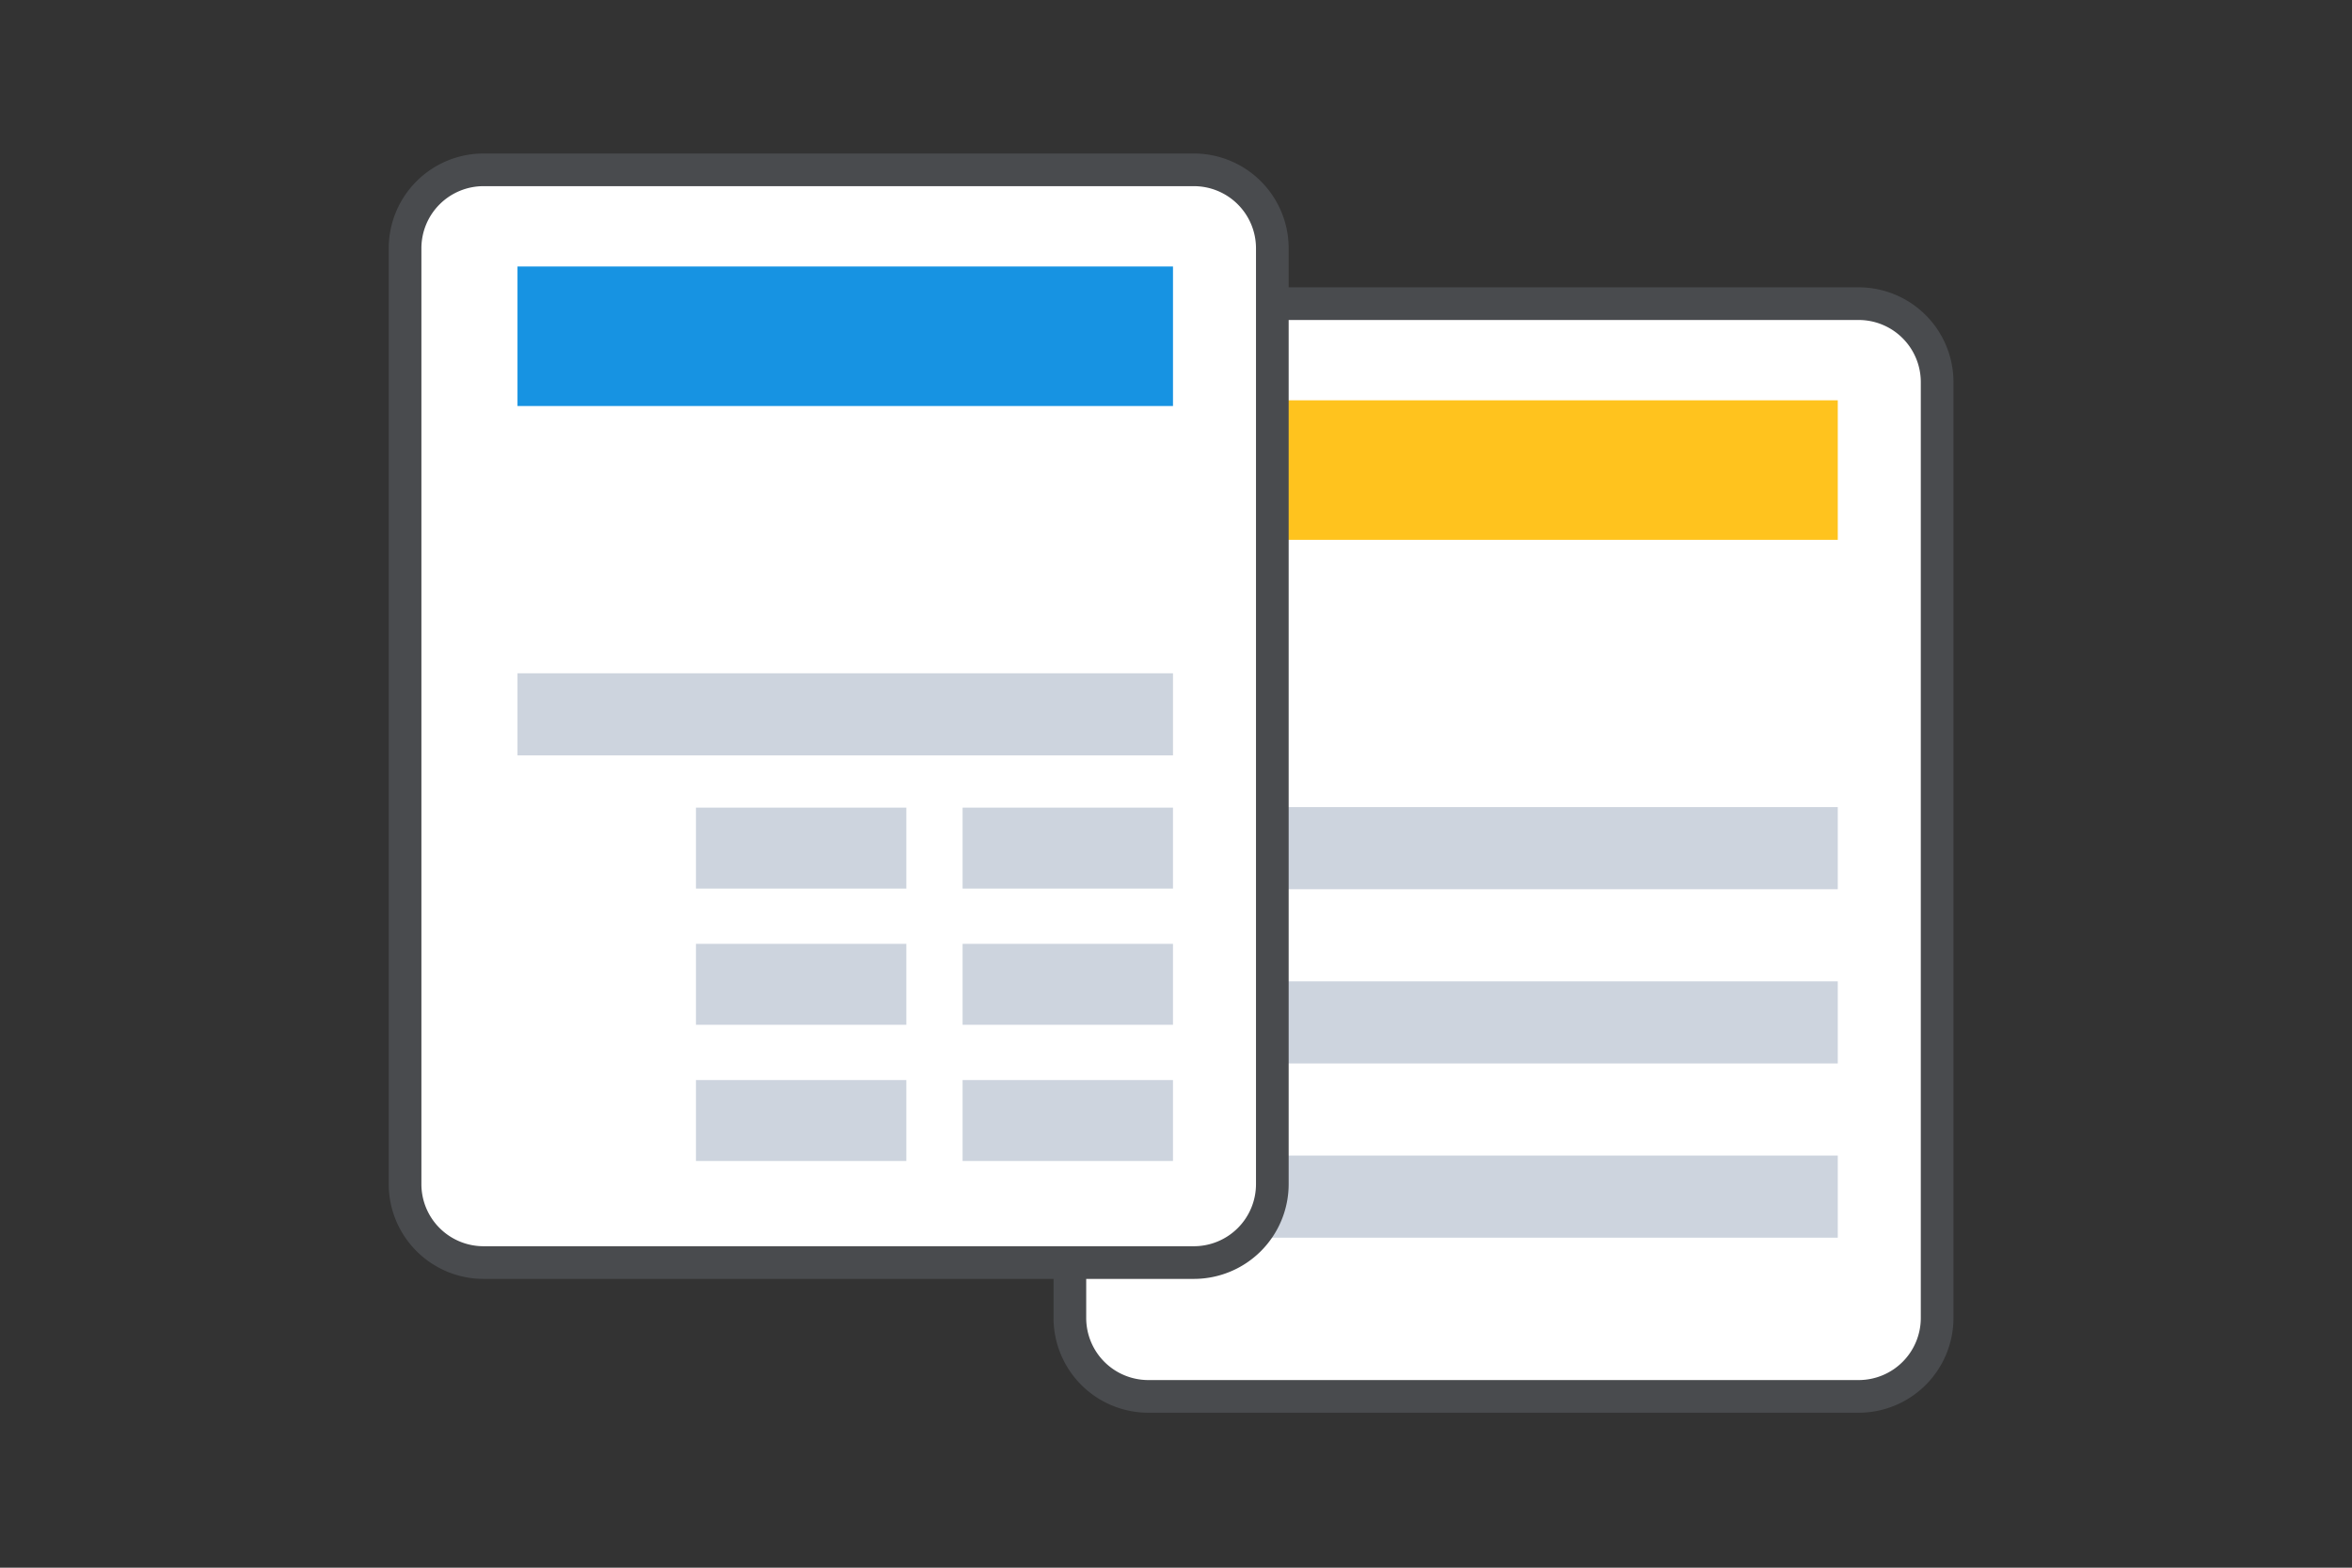
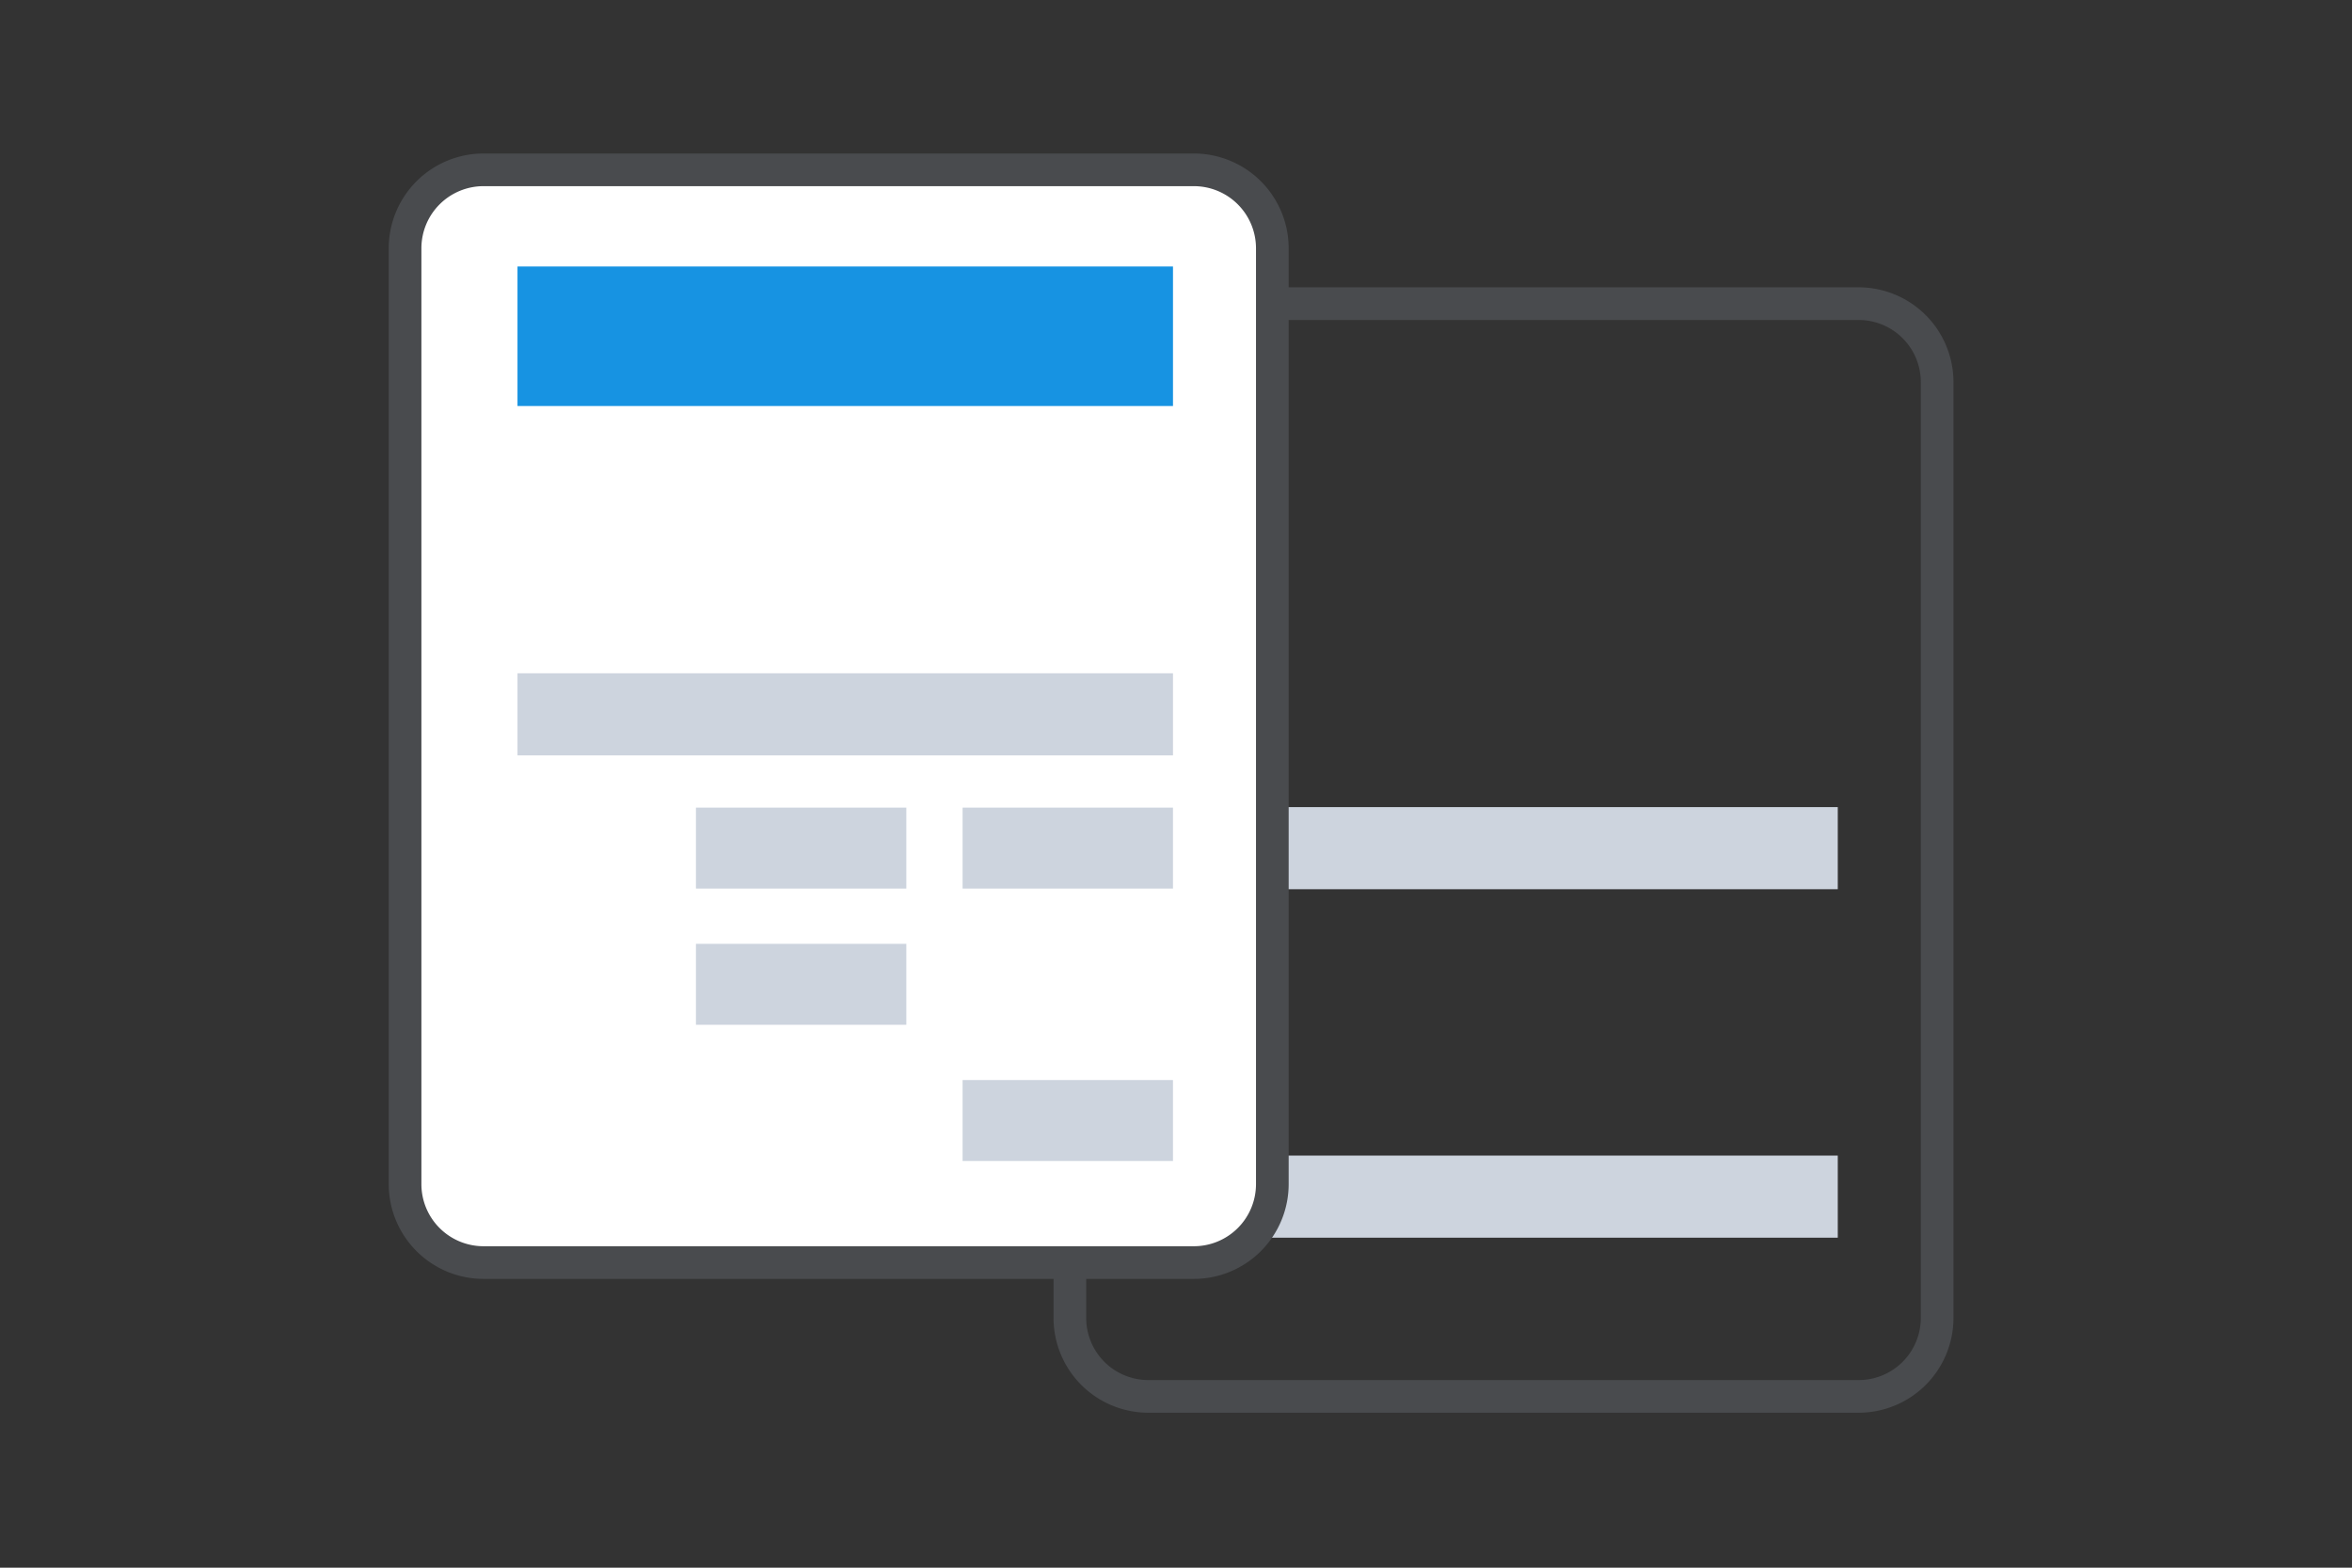
<svg xmlns="http://www.w3.org/2000/svg" width="180" height="120" viewBox="0 0 180 120">
  <rect x="0" y="0" width="180" height="120" fill="#333333" stroke="none" />
  <g transform="translate(8987 -3778)">
    <g transform="translate(0 -3.887)">
-       <rect width="66.372" height="83.644" rx="6" transform="translate(-8905.122 3805.131)" fill="#fff" />
      <path d="M6-1.25H60.372A7.258,7.258,0,0,1,67.622,6V77.644a7.258,7.258,0,0,1-7.25,7.25H6a7.258,7.258,0,0,1-7.25-7.25V6A7.258,7.258,0,0,1,6-1.25ZM60.372,82.394a4.755,4.755,0,0,0,4.75-4.75V6a4.755,4.755,0,0,0-4.75-4.75H6A4.755,4.755,0,0,0,1.25,6V77.644A4.755,4.755,0,0,0,6,82.394Z" transform="translate(-8905.122 3805.131)" fill="#494b4e" />
-       <rect width="50.166" height="10.68" transform="translate(-8896.52 3812.529)" fill="#ffc31e" />
      <rect width="50.166" height="6.285" transform="translate(-8896.52 3843.668)" fill="#cdd4de" />
-       <rect width="50.166" height="6.285" transform="translate(-8896.52 3857.005)" fill="#cdd4de" />
      <rect width="50.166" height="6.285" transform="translate(-8896.52 3870.342)" fill="#cdd4de" />
      <rect width="66.372" height="83.644" rx="6" transform="translate(-8956 3794.887)" fill="#fff" />
      <path d="M6-1.25H60.372A7.258,7.258,0,0,1,67.622,6V77.644a7.258,7.258,0,0,1-7.25,7.25H6a7.258,7.258,0,0,1-7.25-7.25V6A7.258,7.258,0,0,1,6-1.25ZM60.372,82.394a4.755,4.755,0,0,0,4.75-4.75V6a4.755,4.755,0,0,0-4.75-4.75H6A4.755,4.755,0,0,0,1.25,6V77.644A4.755,4.755,0,0,0,6,82.394Z" transform="translate(-8956 3794.887)" fill="#494b4e" />
      <rect width="50.166" height="10.68" transform="translate(-8947.396 3802.286)" fill="#1793e2" />
      <rect width="50.166" height="6.285" transform="translate(-8947.396 3833.424)" fill="#cdd4de" />
      <rect width="16.101" height="6.196" transform="translate(-8913.332 3843.708)" fill="#cdd4de" />
      <rect width="16.101" height="6.196" transform="translate(-8933.738 3843.708)" fill="#cdd4de" />
-       <rect width="16.101" height="6.196" transform="translate(-8913.332 3854.134)" fill="#cdd4de" />
      <rect width="16.101" height="6.196" transform="translate(-8933.738 3854.134)" fill="#cdd4de" />
      <rect width="16.101" height="6.196" transform="translate(-8913.332 3864.56)" fill="#cdd4de" />
-       <rect width="16.101" height="6.196" transform="translate(-8933.738 3864.56)" fill="#cdd4de" />
    </g>
    <rect width="180" height="120" transform="translate(-8987 3778)" fill="none" />
  </g>
</svg>